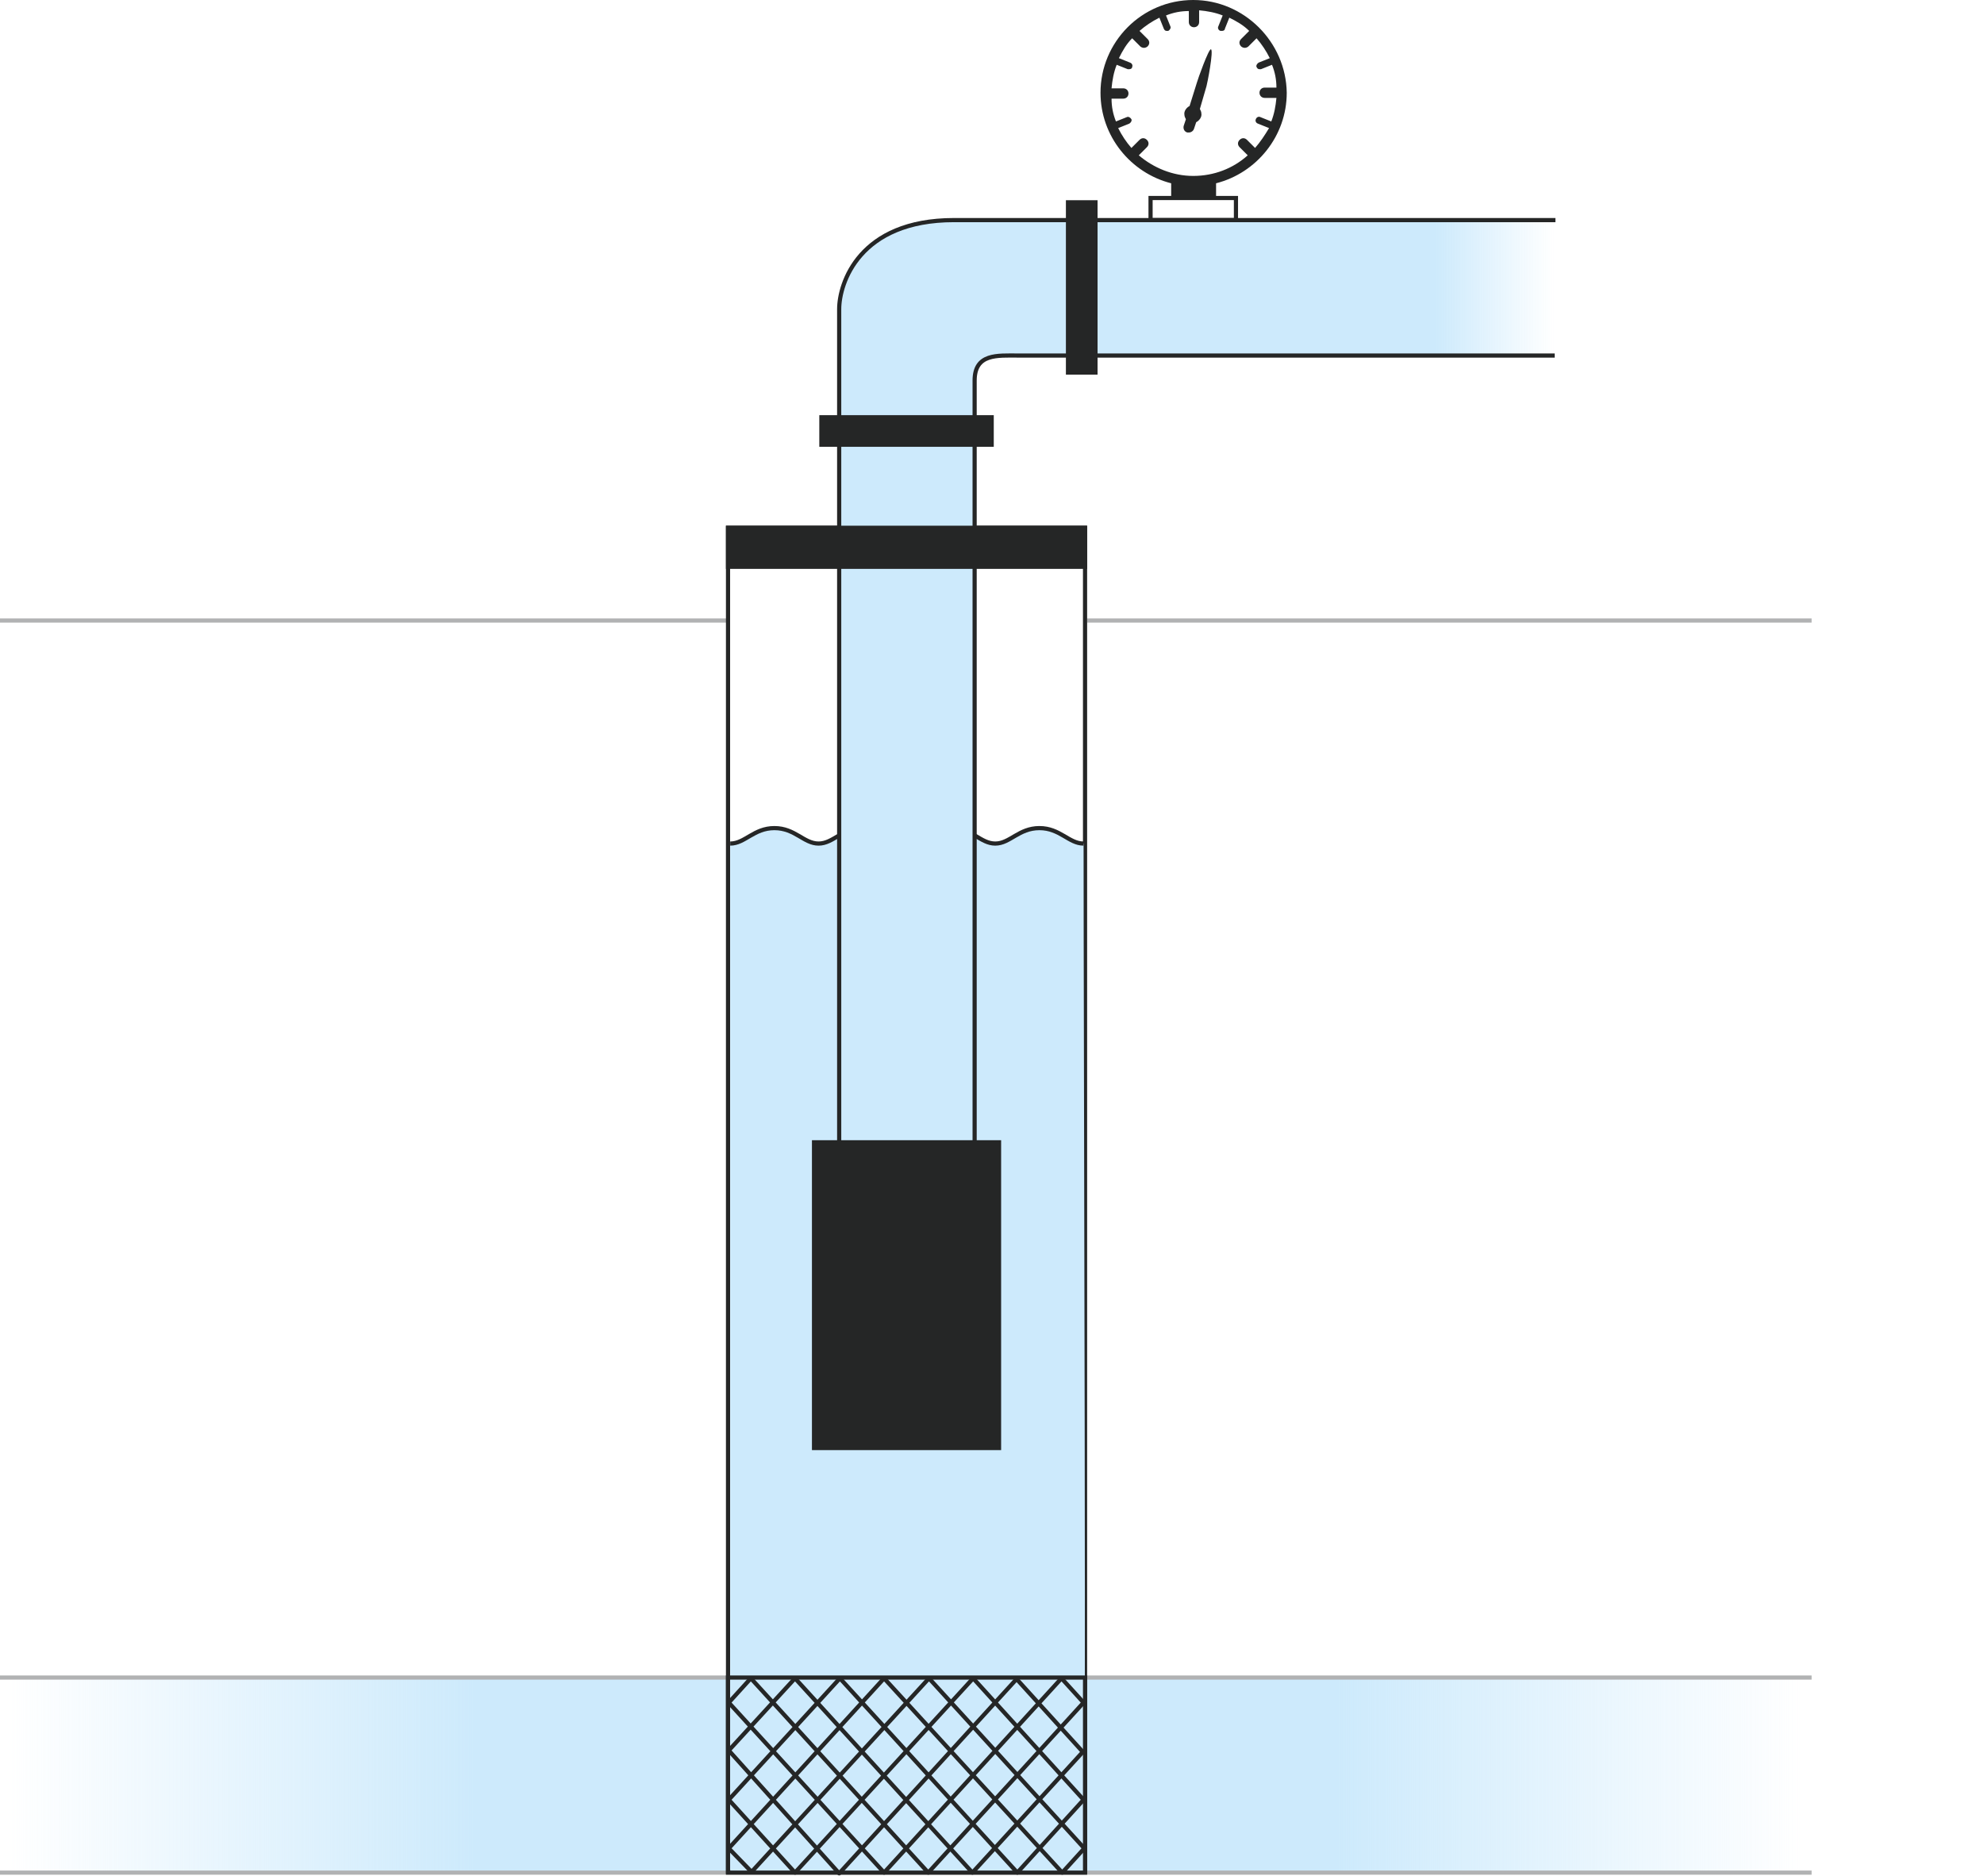
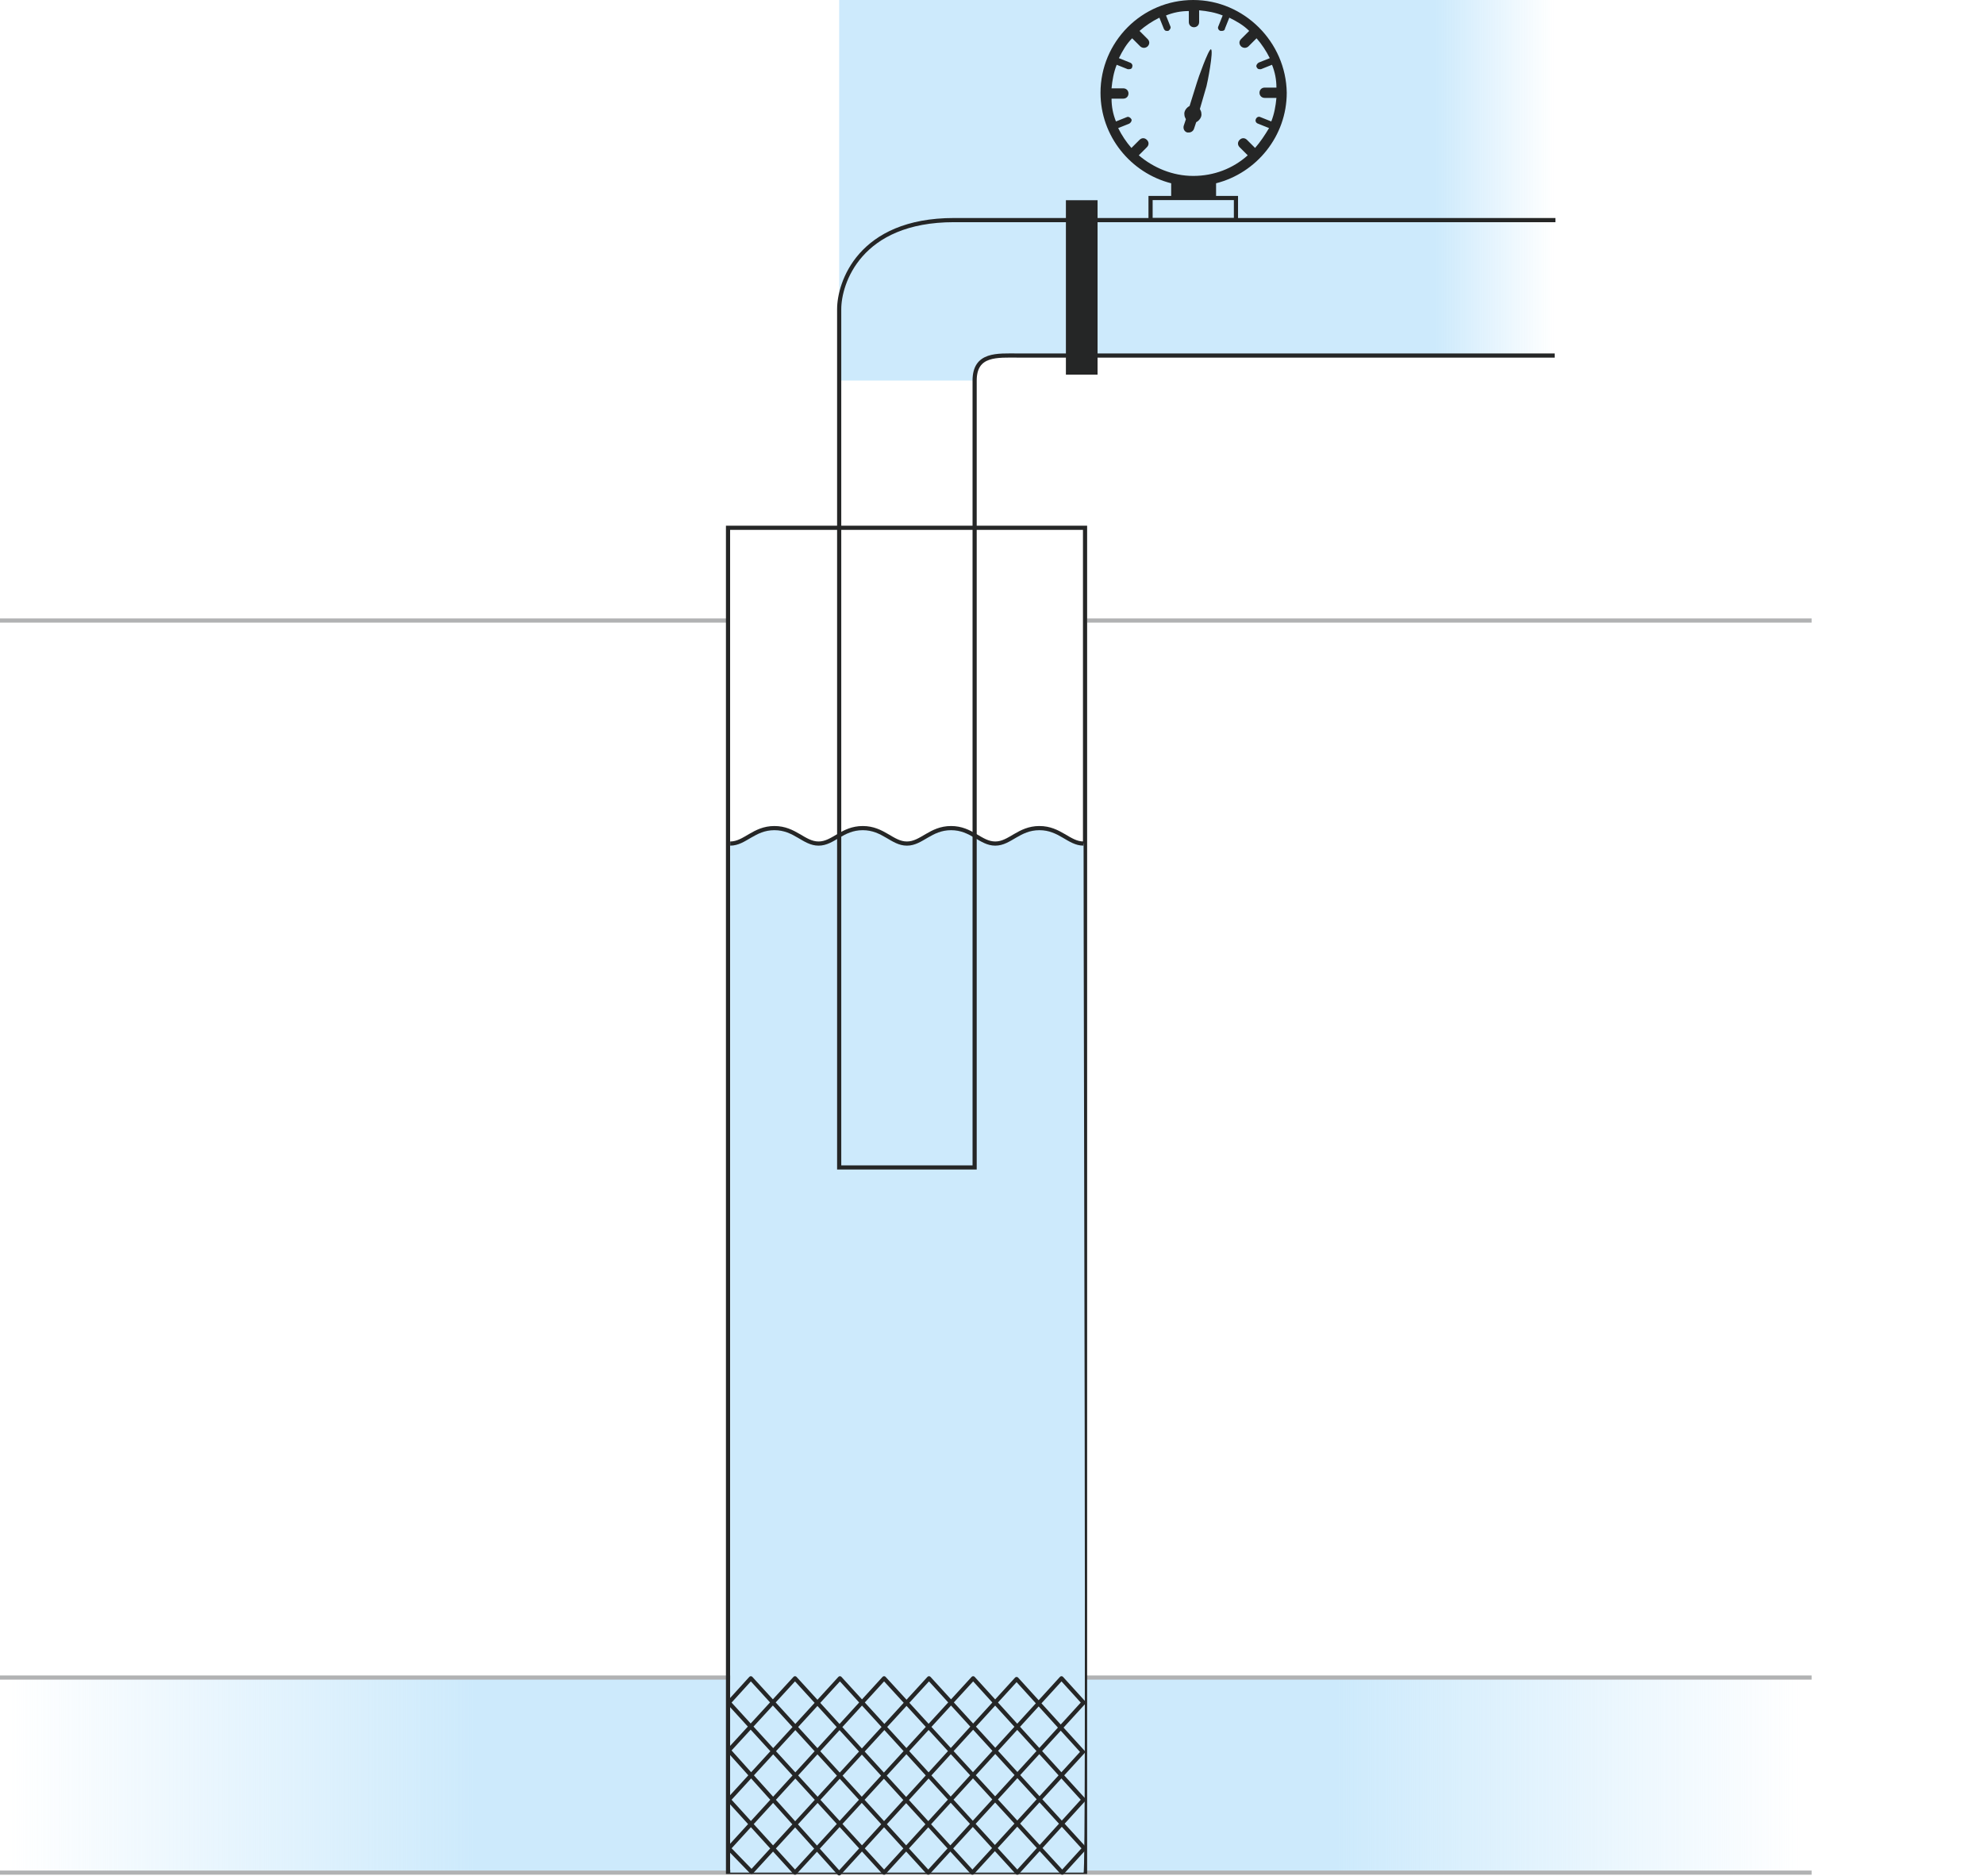
<svg xmlns="http://www.w3.org/2000/svg" width="100%" height="100%" viewBox="0 0 1123 1062" version="1.1" xml:space="preserve" style="fill-rule:evenodd;clip-rule:evenodd;stroke-miterlimit:22.926;">
  <g id="_x31_">
    <rect x="0" y="949.583" width="1025.42" height="110.417" style="fill:url(#_Linear1);" />
  </g>
  <g id="Слой_27">
    <path d="M0,949.583l1025.42,0" style="fill:none;stroke:#b1b2b3;stroke-width:2.36px;" />
  </g>
  <g id="Слой_26">
    <path d="M0,1060l1025.42,0" style="fill:none;stroke:#b1b2b3;stroke-width:2.36px;" />
  </g>
  <g id="Слой_25">
    <path d="M615.417,351.25l410,0m-1025.42,0l412.083,0" style="fill:none;fill-rule:nonzero;stroke:#b1b2b3;stroke-width:2.36px;" />
  </g>
  <g id="Слой_24">
    <rect x="412.083" y="298.75" width="202.083" height="760.833" style="fill:none;stroke:#252626;stroke-width:2.36px;" />
  </g>
  <g id="Слой_23">
    <path d="M413.333,477.5c8.334,0 13.334,-8.75 25,-8.75c11.667,0 16.667,8.75 25,8.75c8.334,0 13.334,-8.75 25,-8.75c11.667,0 16.667,8.75 25,8.75c8.334,0 13.334,-8.75 25,-8.75c11.667,0 16.667,8.75 25,8.75c8.334,0 13.334,-8.75 25,-8.75c11.667,0 16.667,8.75 25,8.75c0,104.167 1.667,582.5 0,582.5l-200,0l0,-582.5Z" style="fill:#cdeafc;" />
  </g>
  <g id="Слой_22">
    <path d="M413.333,477.5c8.334,0 13.334,-8.75 25,-8.75c11.667,0 16.667,8.75 25,8.75c8.334,0 13.334,-8.75 25,-8.75c11.667,0 16.667,8.75 25,8.75c8.334,0 13.334,-8.75 25,-8.75c11.667,0 16.667,8.75 25,8.75c8.334,0 13.334,-8.75 25,-8.75c11.667,0 16.667,8.75 25,8.75" style="fill:none;stroke:#252626;stroke-width:2.36px;" />
  </g>
  <g id="Слой_21">
-     <path d="M880,124.583l0,76.667l-303.75,0c-11.667,0 -24.583,-1.25 -24.583,14.167l0,318.333l-76.667,0l0,-358.75c0,-14.583 11.25,-50.417 65,-50.417l340,0Z" style="fill:url(#_Linear2);" />
+     <path d="M880,124.583l0,76.667l-303.75,0c-11.667,0 -24.583,-1.25 -24.583,14.167l-76.667,0l0,-358.75c0,-14.583 11.25,-50.417 65,-50.417l340,0Z" style="fill:url(#_Linear2);" />
  </g>
  <g id="Слой_20">
    <path d="M880,201.25l-303.75,0c-11.667,0 -24.583,-1.25 -24.583,14.167l0,445.416l-76.667,0l0,-485.833c0,-14.583 11.25,-50.417 65,-50.417l340.417,0" style="fill:none;stroke:#252626;stroke-width:2.36px;" />
  </g>
  <g id="Слой_19">
-     <rect x="412.083" y="949.583" width="202.083" height="110.417" style="fill:none;stroke:#252626;stroke-width:2.36px;" />
-   </g>
+     </g>
  <g id="Слой_18">
    <path d="M412.5,963.75l12.5,-13.75l100.417,110l87.916,-96.25l-12.5,-13.75l-100.416,110l-87.917,-96.25Zm0,27.083l37.5,-40.833l100.417,110l62.5,-68.333l-37.5,-41.25l-100.417,110l-62.5,-69.584m0,27.917l62.917,-68.75l100.416,110l37.5,-41.25l-62.5,-68.75l-100.833,110l-37.5,-41.25Zm12.917,40.833l100.416,-109.583l87.917,96.25l-12.5,13.75l-100.833,-110l-87.917,96.25l12.917,13.333" style="fill:none;stroke:#252626;stroke-width:2.36px;stroke-linecap:round;stroke-linejoin:round;" />
  </g>
  <g id="Слой_17">
-     <rect x="459.583" y="645.417" width="107.083" height="175.417" style="fill:#252626;" />
-   </g>
+     </g>
  <g id="Слой_16">
-     <rect x="412.083" y="298.75" width="202.083" height="22.083" style="fill:#252626;stroke:#252626;stroke-width:2.36px;" />
-   </g>
+     </g>
  <g id="Слой_15">
-     <rect x="463.75" y="235" width="98.75" height="17.917" style="fill:#252626;" />
-   </g>
+     </g>
  <g id="Слой_14">
    <rect x="603.333" y="113.333" width="17.917" height="98.75" style="fill:#252626;" />
  </g>
  <g id="Слой_13">
    <rect x="651.25" y="112.083" width="48.333" height="12.5" style="fill:none;stroke:#252626;stroke-width:2.36px;" />
  </g>
  <g id="Слой_12">
    <path d="M675.417,0c-29.167,0 -52.5,23.75 -52.5,52.5c0,24.583 17.083,45.417 40,51.25l0,8.333l25.416,0l0,-8.333c22.917,-5.833 40,-26.667 40,-51.25c-0.416,-28.75 -24.166,-52.5 -52.916,-52.5Zm0.416,72.917c-0.416,1.25 -1.666,2.083 -2.916,2.083l-0.834,0c-1.666,-0.417 -2.5,-2.083 -2.083,-3.75l1.25,-3.75c-0.417,-0.833 -0.833,-1.667 -0.833,-2.5c-0.417,-2.083 1.25,-4.167 2.916,-5l4.167,-13.333c0.417,-1.667 6.667,-19.167 7.917,-18.75c1.666,0.416 -2.084,19.583 -2.5,20.833l-3.75,12.917c0.416,0.833 0.833,1.666 0.833,2.5c0.417,2.083 -1.25,4.166 -2.917,5l-1.25,3.75Zm34.584,10.833l-4.584,-4.583c-1.25,-1.25 -2.916,-1.25 -4.166,0c-1.25,1.25 -1.25,2.916 0,4.166l4.583,4.584c-8.333,7.5 -19.167,11.666 -30.833,11.666c-11.667,0 -22.5,-4.583 -30.834,-11.666l4.584,-4.584c1.25,-1.25 1.25,-2.916 0,-4.166c-1.25,-1.25 -2.917,-1.25 -4.167,0l-4.583,4.583c-2.917,-3.333 -5.417,-7.083 -7.5,-11.25l6.25,-2.5c0.833,-0.417 1.666,-1.667 1.25,-2.5c-0.417,-0.833 -1.667,-1.667 -2.5,-1.25l-6.25,2.5c-1.667,-4.167 -2.5,-8.333 -2.5,-12.917l6.666,0c1.667,0 2.917,-1.25 2.917,-2.916c0,-1.667 -1.25,-2.917 -2.917,-2.917l-6.666,0c0.416,-4.583 1.25,-9.167 2.916,-13.333l6.25,2.5l0.834,0c0.833,0 1.666,-0.417 1.666,-1.25c0.417,-0.834 0,-2.084 -1.25,-2.5l-6.25,-2.5c2.084,-4.167 4.167,-7.917 7.5,-11.25l4.584,4.583c0.416,0.417 1.25,0.833 2.083,0.833c0.833,0 1.667,-0.416 2.083,-0.833c1.25,-1.25 1.25,-2.917 0,-4.167l-4.583,-4.583c3.333,-2.917 7.083,-5.417 11.25,-7.5l2.5,6.25c0.417,0.833 0.833,1.25 1.667,1.25l0.833,0c0.833,-0.417 1.667,-1.667 1.25,-2.5l-2.5,-6.25c4.167,-1.667 8.333,-2.5 12.917,-2.5l0,6.25c0,1.667 1.25,2.917 2.916,2.917c1.667,0 2.917,-1.25 2.917,-2.917l0,-6.667c4.583,0.417 9.167,1.25 13.333,2.917l-2.5,6.25c-0.416,0.833 0,2.083 1.25,2.5l0.834,0c0.833,0 1.666,-0.417 1.666,-1.25l2.5,-6.25c4.167,2.083 7.917,4.167 11.25,7.5l-4.583,4.583c-1.25,1.25 -1.25,2.917 0,4.167c0.417,0.417 1.25,0.833 2.083,0.833c0.834,0 1.667,-0.416 2.084,-0.833l4.583,-4.583c2.917,3.333 5.417,7.083 7.5,11.25l-6.25,2.5c-0.833,0.416 -1.667,1.666 -1.25,2.5c0.417,0.833 0.833,1.25 1.667,1.25l0.833,0l6.25,-2.5c1.667,4.166 2.5,8.333 2.5,12.916l-6.667,0c-1.666,0 -2.916,1.25 -2.916,2.917c0,1.667 1.25,2.917 2.916,2.917l6.667,0c-0.417,4.583 -1.25,9.166 -2.917,13.333l-6.25,-2.5c-0.833,-0.417 -2.083,0 -2.5,1.25c-0.416,0.833 0,2.083 1.25,2.5l6.25,2.5c-2.5,4.167 -5,7.917 -7.916,11.25Z" style="fill:#252626;" />
  </g>
  <g id="Слой_11" />
  <g id="Слой_10" />
  <g id="Слой_9" />
  <g id="Слой_8" />
  <g id="Слой_7" />
  <g id="Слой_6" />
  <g id="Слой_5" />
  <g id="Слой_4" />
  <g id="Слой_3" />
  <g id="Слой_2" />
  <defs>
    <linearGradient id="_Linear1" x1="0" y1="0" x2="1" y2="0" gradientUnits="userSpaceOnUse" gradientTransform="matrix(1025.46,0,0,1025.46,0,1004.69)">
      <stop offset="0" style="stop-color:#cdeafc;stop-opacity:0" />
      <stop offset="0.26" style="stop-color:#cdeafc;stop-opacity:1" />
      <stop offset="0.51" style="stop-color:#cdeafc;stop-opacity:1" />
      <stop offset="0.74" style="stop-color:#cdeafc;stop-opacity:1" />
      <stop offset="1" style="stop-color:#cdeafc;stop-opacity:0" />
    </linearGradient>
    <linearGradient id="_Linear2" x1="0" y1="0" x2="1" y2="0" gradientUnits="userSpaceOnUse" gradientTransform="matrix(258.845,0,0,258.845,621.081,328.99)">
      <stop offset="0" style="stop-color:#cdeafc;stop-opacity:1" />
      <stop offset="0.74" style="stop-color:#cdeafc;stop-opacity:1" />
      <stop offset="1" style="stop-color:#cdeafc;stop-opacity:0" />
    </linearGradient>
  </defs>
</svg>